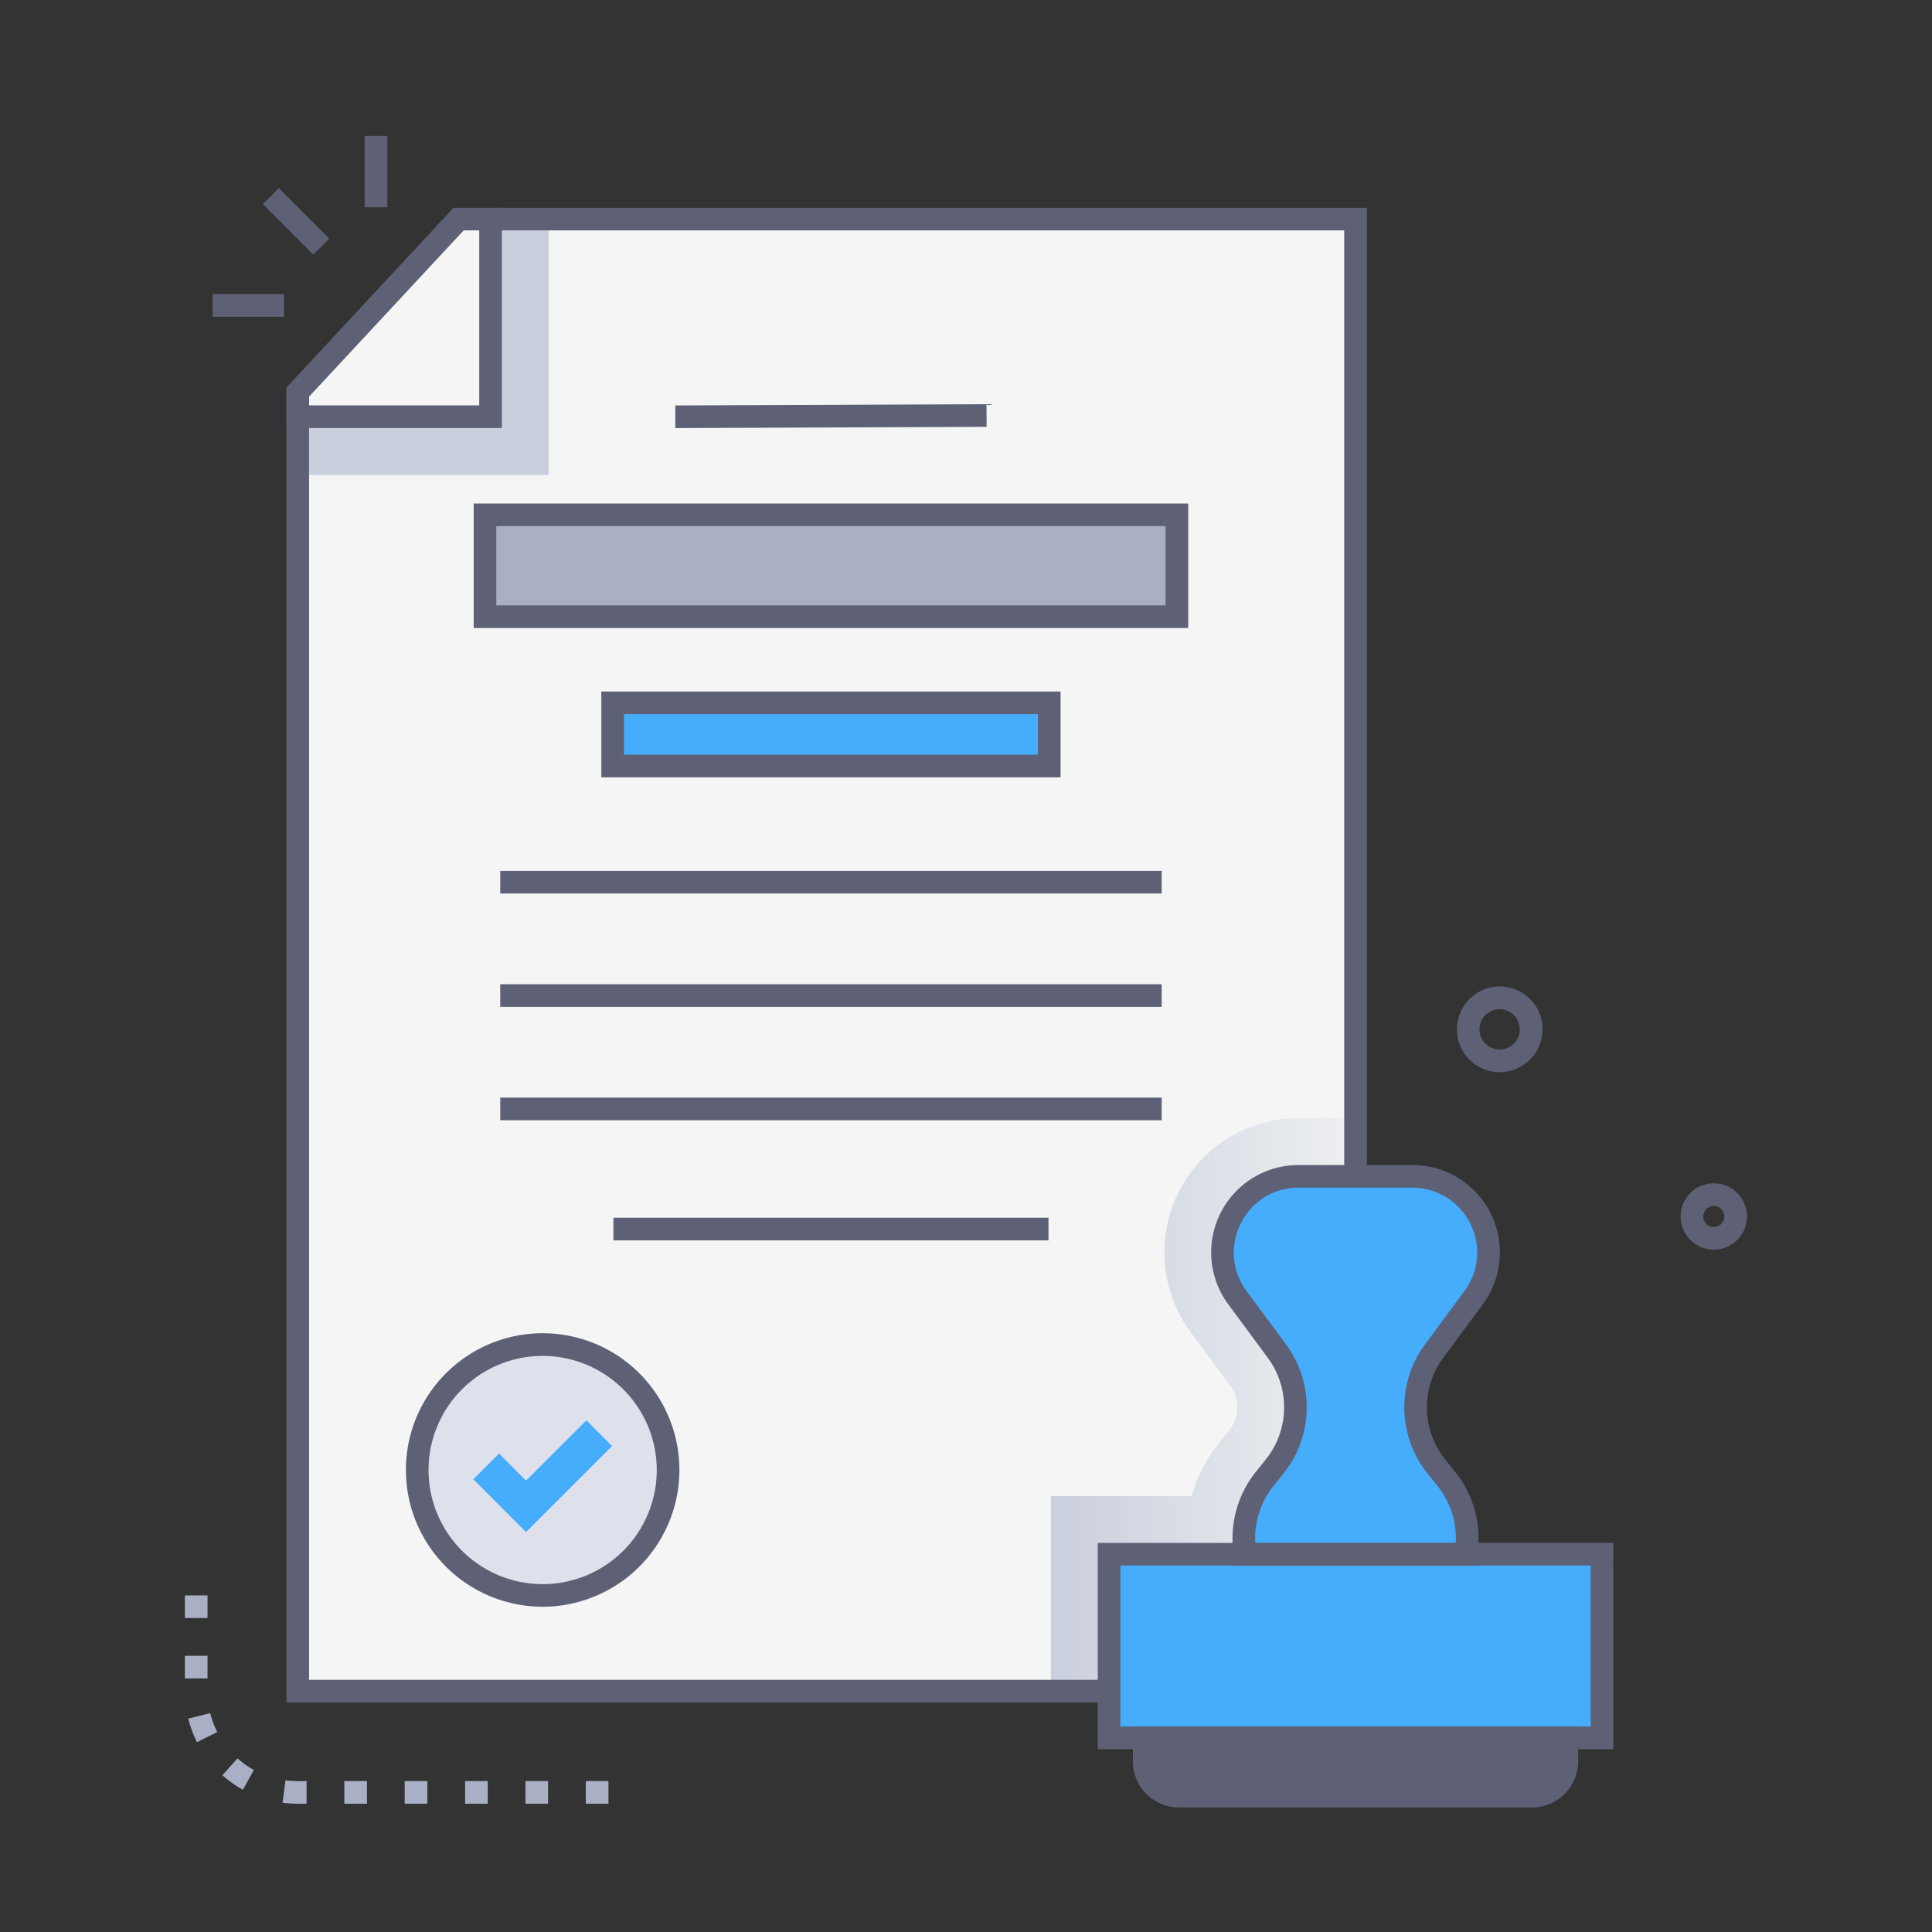
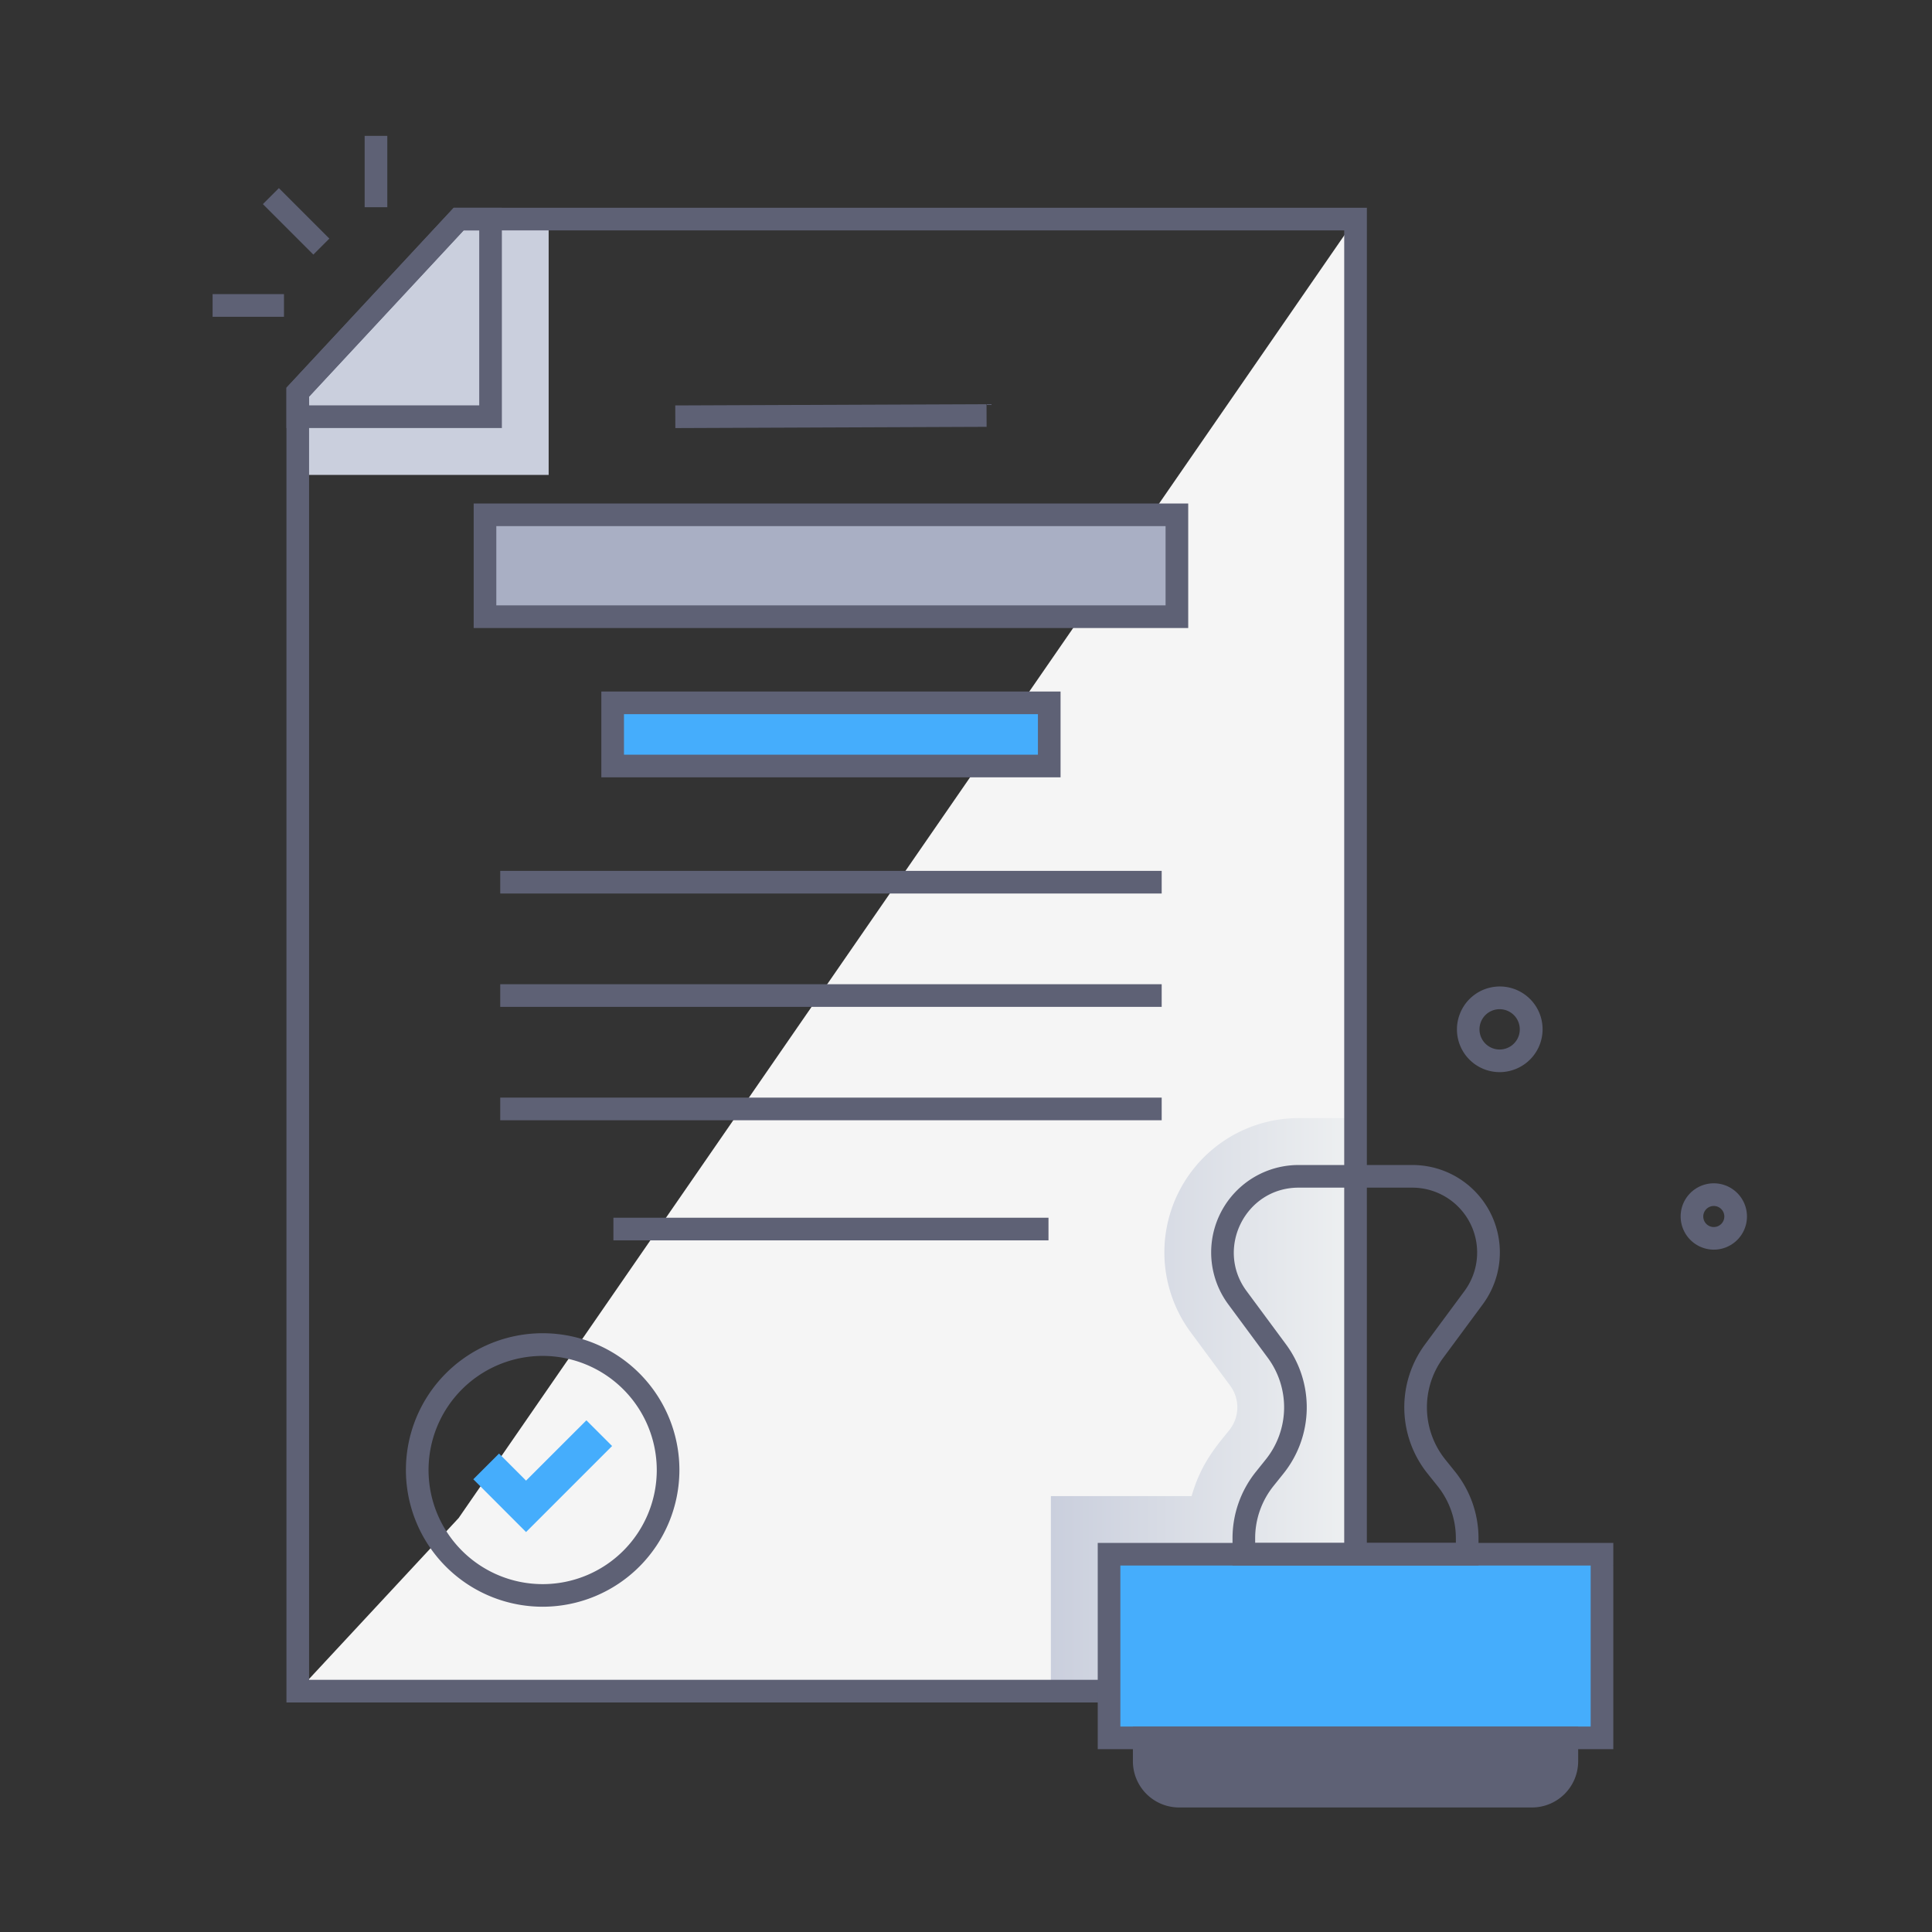
<svg xmlns="http://www.w3.org/2000/svg" xml:space="preserve" width="512" height="512" style="enable-background:new 0 0 512 512">
  <rect width="100%" height="100%" fill="#333333" stroke="none" />
  <linearGradient id="a" x1="278.49" x2="359.22" y1="372.24" y2="372.24" gradientUnits="userSpaceOnUse">
    <stop offset="0" stop-color="#cacfdd" />
    <stop offset="1" stop-color="#eef0f1" />
  </linearGradient>
-   <path fill="#f5f5f5" d="M359.22 58.06v390.11H78.91V103.93l42.63-45.87z" data-original="#f5f5f5" />
+   <path fill="#f5f5f5" d="M359.22 58.06v390.11H78.91l42.63-45.87z" data-original="#f5f5f5" />
  <path fill="url(#a)" d="M359.22 296.31v151.86h-80.73v-51.69h37.3c2.46-8.58 6.45-13.09 10-17.5a9.63 9.63 0 0 0 .23-11.75l-10.48-14.18a35.59 35.59 0 0 1 28.62-56.74zM145.4 58.06v67.79H78.91v-21.92l42.63-45.87z" data-original="url(#a)" />
  <path fill="#5e6175" d="M362.23 451.17H75.91V102.75l44.33-47.69h242zm-280.32-6h274.32V61.06H122.85l-40.94 44.05z" data-original="#5e6175" />
-   <path fill="#f5f5f5" d="M129.98 58.06v52.37H78.91v-6.5l42.63-45.87z" data-original="#f5f5f5" />
  <path fill="#5e6175" d="M133 113.43H75.91v-10.68l44.33-47.69H133zm-51.07-6H127V61.06h-4.13l-40.96 44.05z" data-original="#5e6175" />
  <path fill="#45adfc" d="M293.91 411.89h130.63v48.66H293.91z" data-original="#e1830e" />
-   <path fill="#45adfc" d="m380.05 358.06 10.48-14.17c9.69-13.12.49-32.15-16.22-32.15h-30.17c-16.64 0-26 19-16.22 32.15l10.48 14.17a25.08 25.08 0 0 1-.6 30.57l-2.66 3.37a25 25 0 0 0-5.51 15.67v4.27h59.19v-4.27a25 25 0 0 0-5.51-15.67l-2.66-3.32a25.08 25.08 0 0 1-.6-30.62z" data-original="#e1830e" />
  <path fill="#5e6175" d="M406 476h-93.54a9.23 9.23 0 0 1-9.23-9.23v-6.22h112v6.22A9.23 9.23 0 0 1 406 476z" data-original="#5e6175" />
  <path fill="#5e6175" d="M427.54 463.55H290.91v-54.66h136.63zm-130.63-6h124.63v-42.66H296.91z" data-original="#5e6175" />
  <path fill="#5e6175" d="M391.82 414.89h-65.19v-7.27a28.13 28.13 0 0 1 6.17-17.55l2.66-3.32a22.07 22.07 0 0 0 .53-26.9l-10.48-14.18a23.16 23.16 0 0 1 18.63-36.93h30.17a23.16 23.16 0 0 1 18.63 36.93l-10.48 14.18a22.08 22.08 0 0 0 .53 26.9l2.67 3.32a28.18 28.18 0 0 1 6.16 17.55zm-59.19-6h53.19v-1.27a22.12 22.12 0 0 0-4.85-13.8l-2.66-3.32a28.07 28.07 0 0 1-.67-34.22l10.48-14.17a17.19 17.19 0 0 0-13.81-27.37h-30.17c-14.13 0-22.1 16.14-13.81 27.37l10.48 14.17a28.06 28.06 0 0 1-.67 34.22l-2.66 3.32a22.12 22.12 0 0 0-4.85 13.8zM406 479h-93.54a12.25 12.25 0 0 1-12.23-12.23v-9.22h118v9.22A12.25 12.25 0 0 1 406 479zm-99.76-15.45v3.22a6.24 6.24 0 0 0 6.23 6.23H406a6.24 6.24 0 0 0 6.23-6.23v-3.22z" data-original="#5e6175" />
  <path fill="#a9afc4" d="M128.53 136.44H311.9v27H128.53z" data-original="#a9afc4" />
  <path fill="#5e6175" d="M314.89 166.43H125.53v-33h189.36zm-183.36-6h177.36v-21H131.53zm47.419-52.986 82.49-.33.024 6-82.49.33z" data-original="#5e6175" />
  <path fill="#45adfc" d="M162.36 186.26h115.7v16.71h-115.7z" data-original="#e1830e" />
  <path fill="#5e6175" d="M281.06 206h-121.7v-22.74h121.7zm-115.7-6h109.7v-10.74h-109.7zm-32.79 30.79h175.29v6H132.57zm0 30.04h175.29v6H132.57zm0 30.05h175.29v6H132.57zm29.99 31.83h115.3v6h-115.3z" data-original="#5e6175" />
-   <circle cx="143.82" cy="389.57" r="33.23" fill="#dee1ec" data-original="#dee1ec" />
  <path fill="#5e6175" d="M143.82 425.8a36.24 36.24 0 1 1 36.23-36.23 36.27 36.27 0 0 1-36.23 36.23zm0-66.47a30.24 30.24 0 1 0 30.23 30.24 30.27 30.27 0 0 0-30.23-30.24z" data-original="#5e6175" />
  <path fill="#45adfc" d="m139.41 406.01-13.98-13.99 6.82-6.81 7.16 7.17 15.99-15.98 6.81 6.81z" data-original="#e1830e" />
  <path fill="#5e6175" d="M386.88 268.69A11.34 11.34 0 1 1 402 283.16a11.32 11.32 0 0 1-15.12-14.47zm10.56-1.24a5.32 5.32 0 0 0-5 3.41 5.34 5.34 0 1 0 5-3.41zm56.76 63.72a8.81 8.81 0 0 1-8.61-10.68 8.79 8.79 0 1 1 8.61 10.68zm-2.75-9.39a2.79 2.79 0 1 0 3.32-2.12 2.8 2.8 0 0 0-3.32 2.12zM69.666 54.093l4.242-4.242 13.376 13.376-4.242 4.242zM56.34 77.95h18.92v6H56.34zM96.64 36h6v18.92h-6z" data-original="#5e6175" />
-   <path fill="#a9afc4" d="M161.25 478h-6v-6h6zm-16 0h-6v-6h6zm-16 0h-6v-6h6zm-16 0h-6v-6h6zm-16 0h-6v-6h6zm-16 0a44.87 44.87 0 0 1-6.37-.24l.77-5.95a40 40 0 0 0 5.6.19zm-16.88-3.69a29.9 29.9 0 0 1-5.43-3.86l4-4.47a24.68 24.68 0 0 0 4.33 3.08zM52.21 461.7a29.3 29.3 0 0 1-2.31-6.25l5.82-1.45a23.86 23.86 0 0 0 1.85 5zM55 444.8h-6v-6h6zm0-16h-6v-6h6z" data-original="#a9afc4" />
</svg>